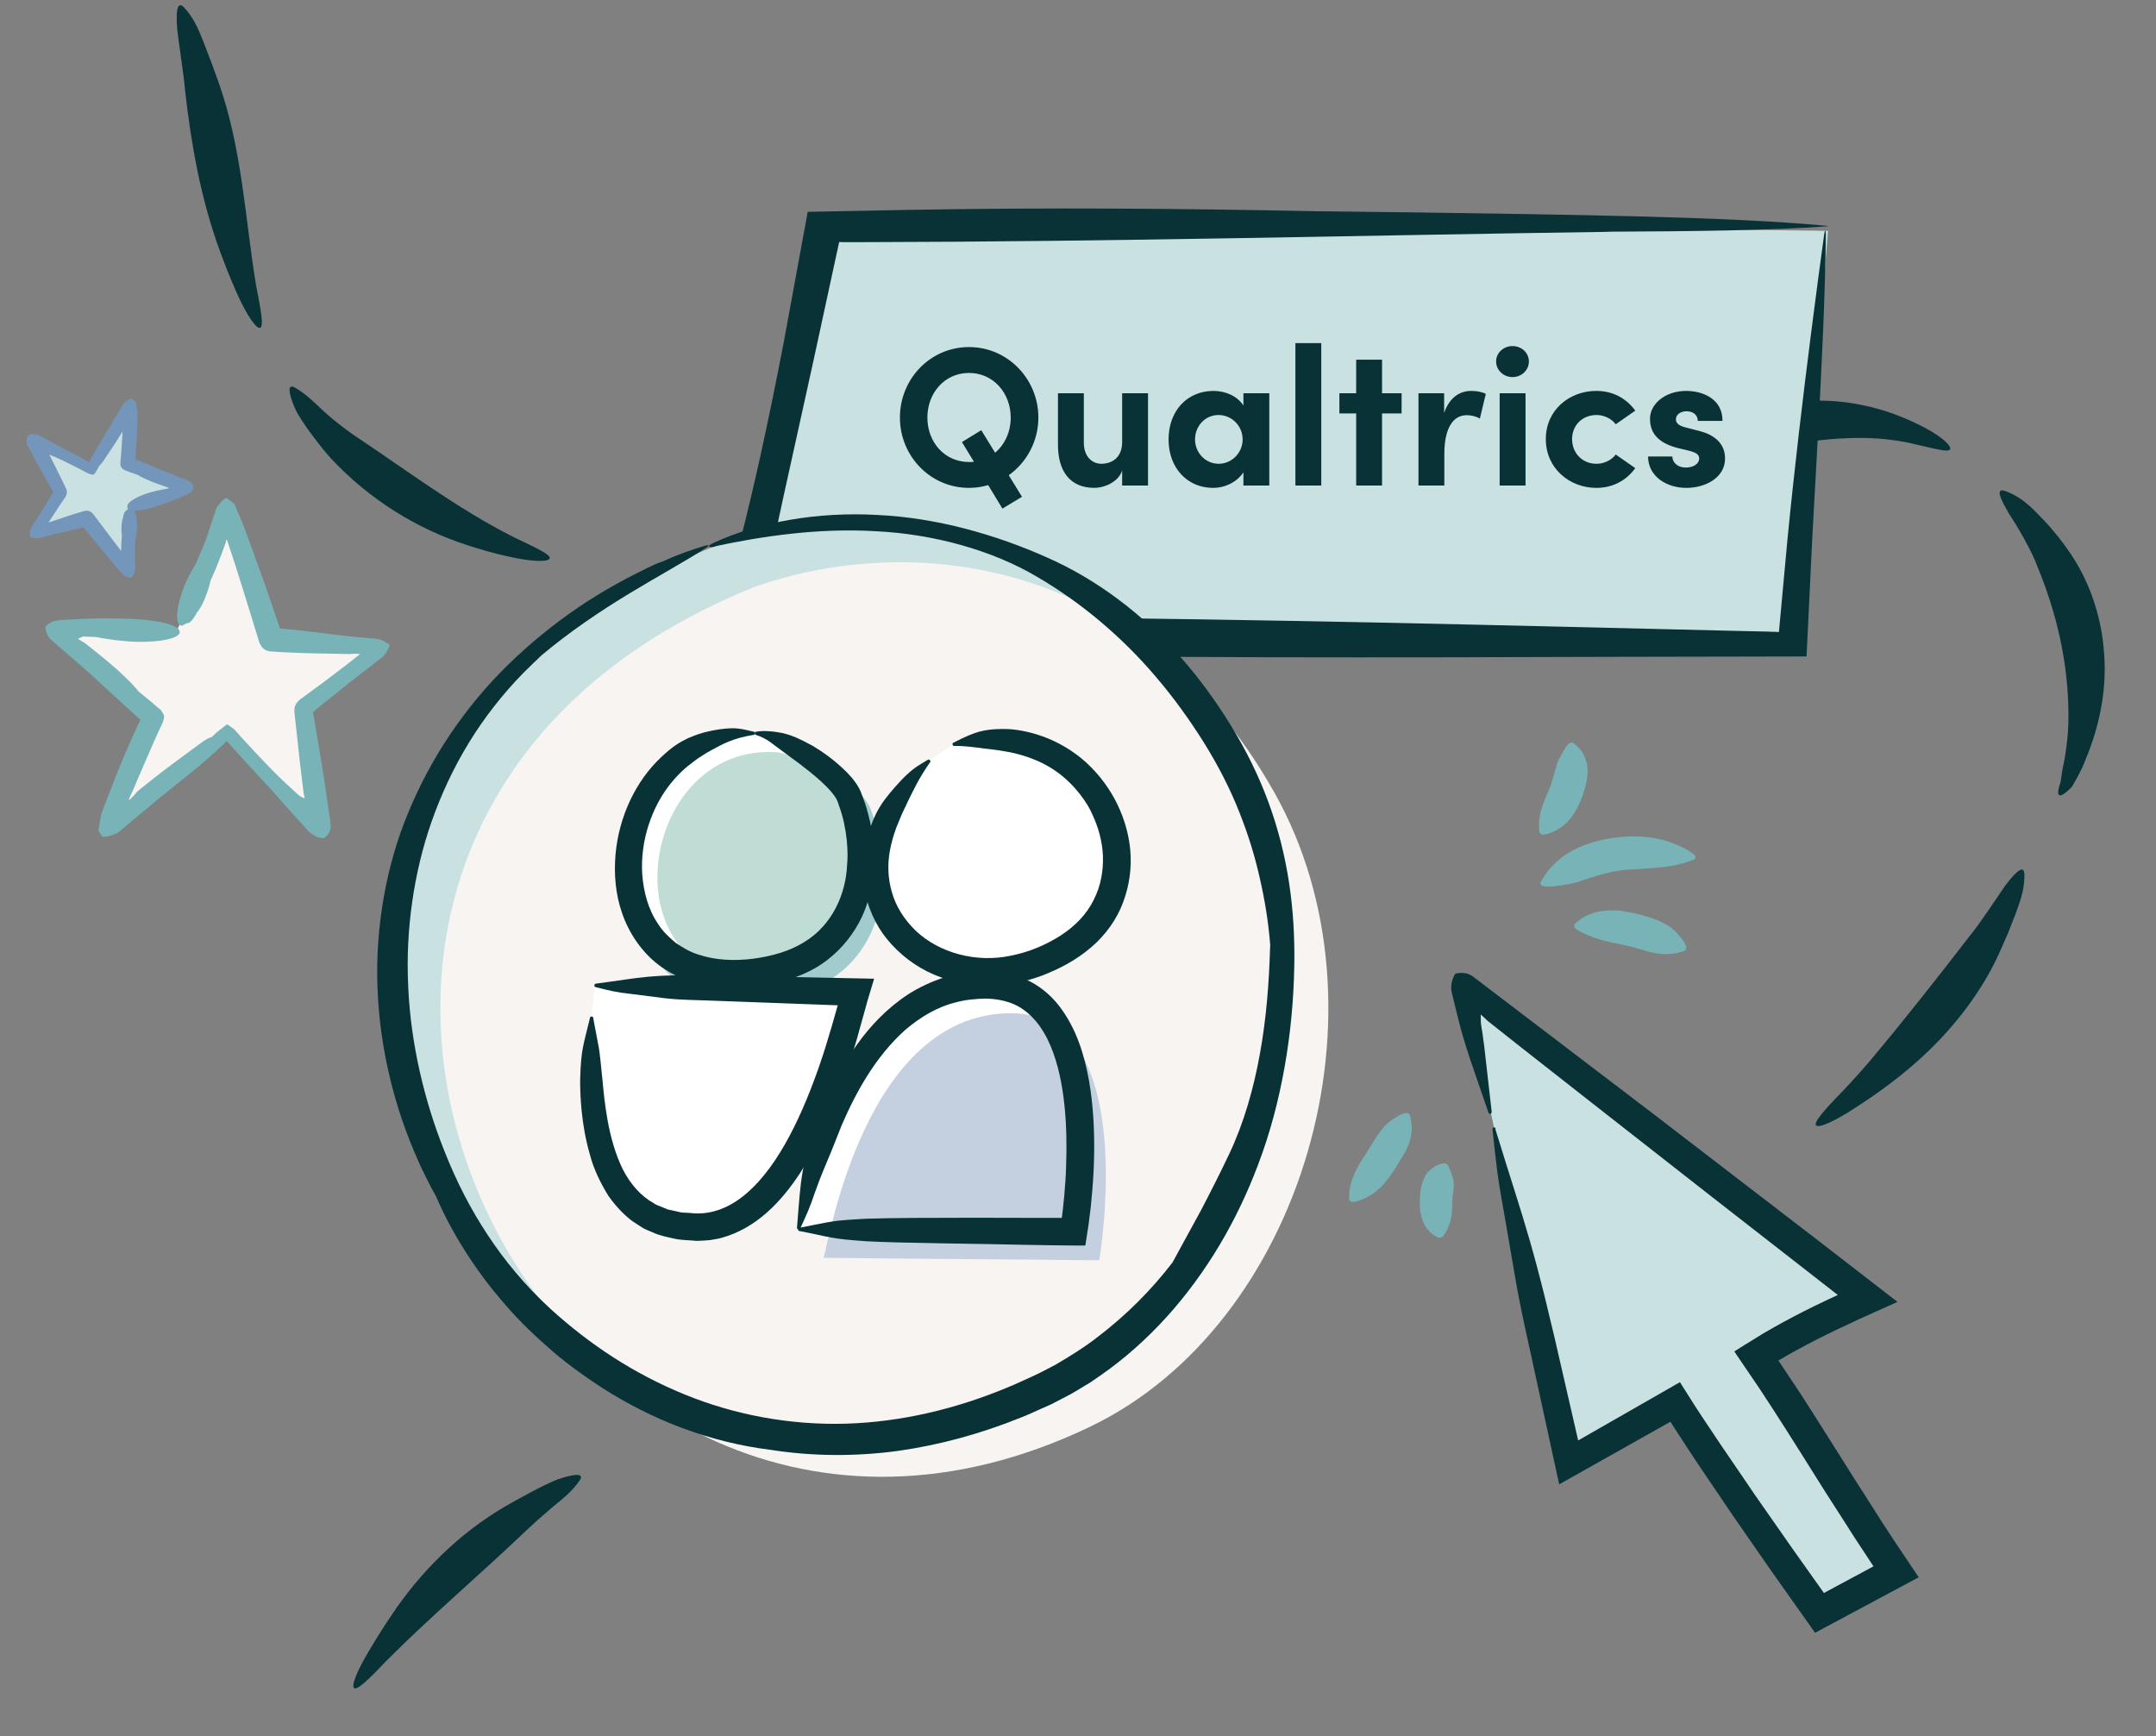
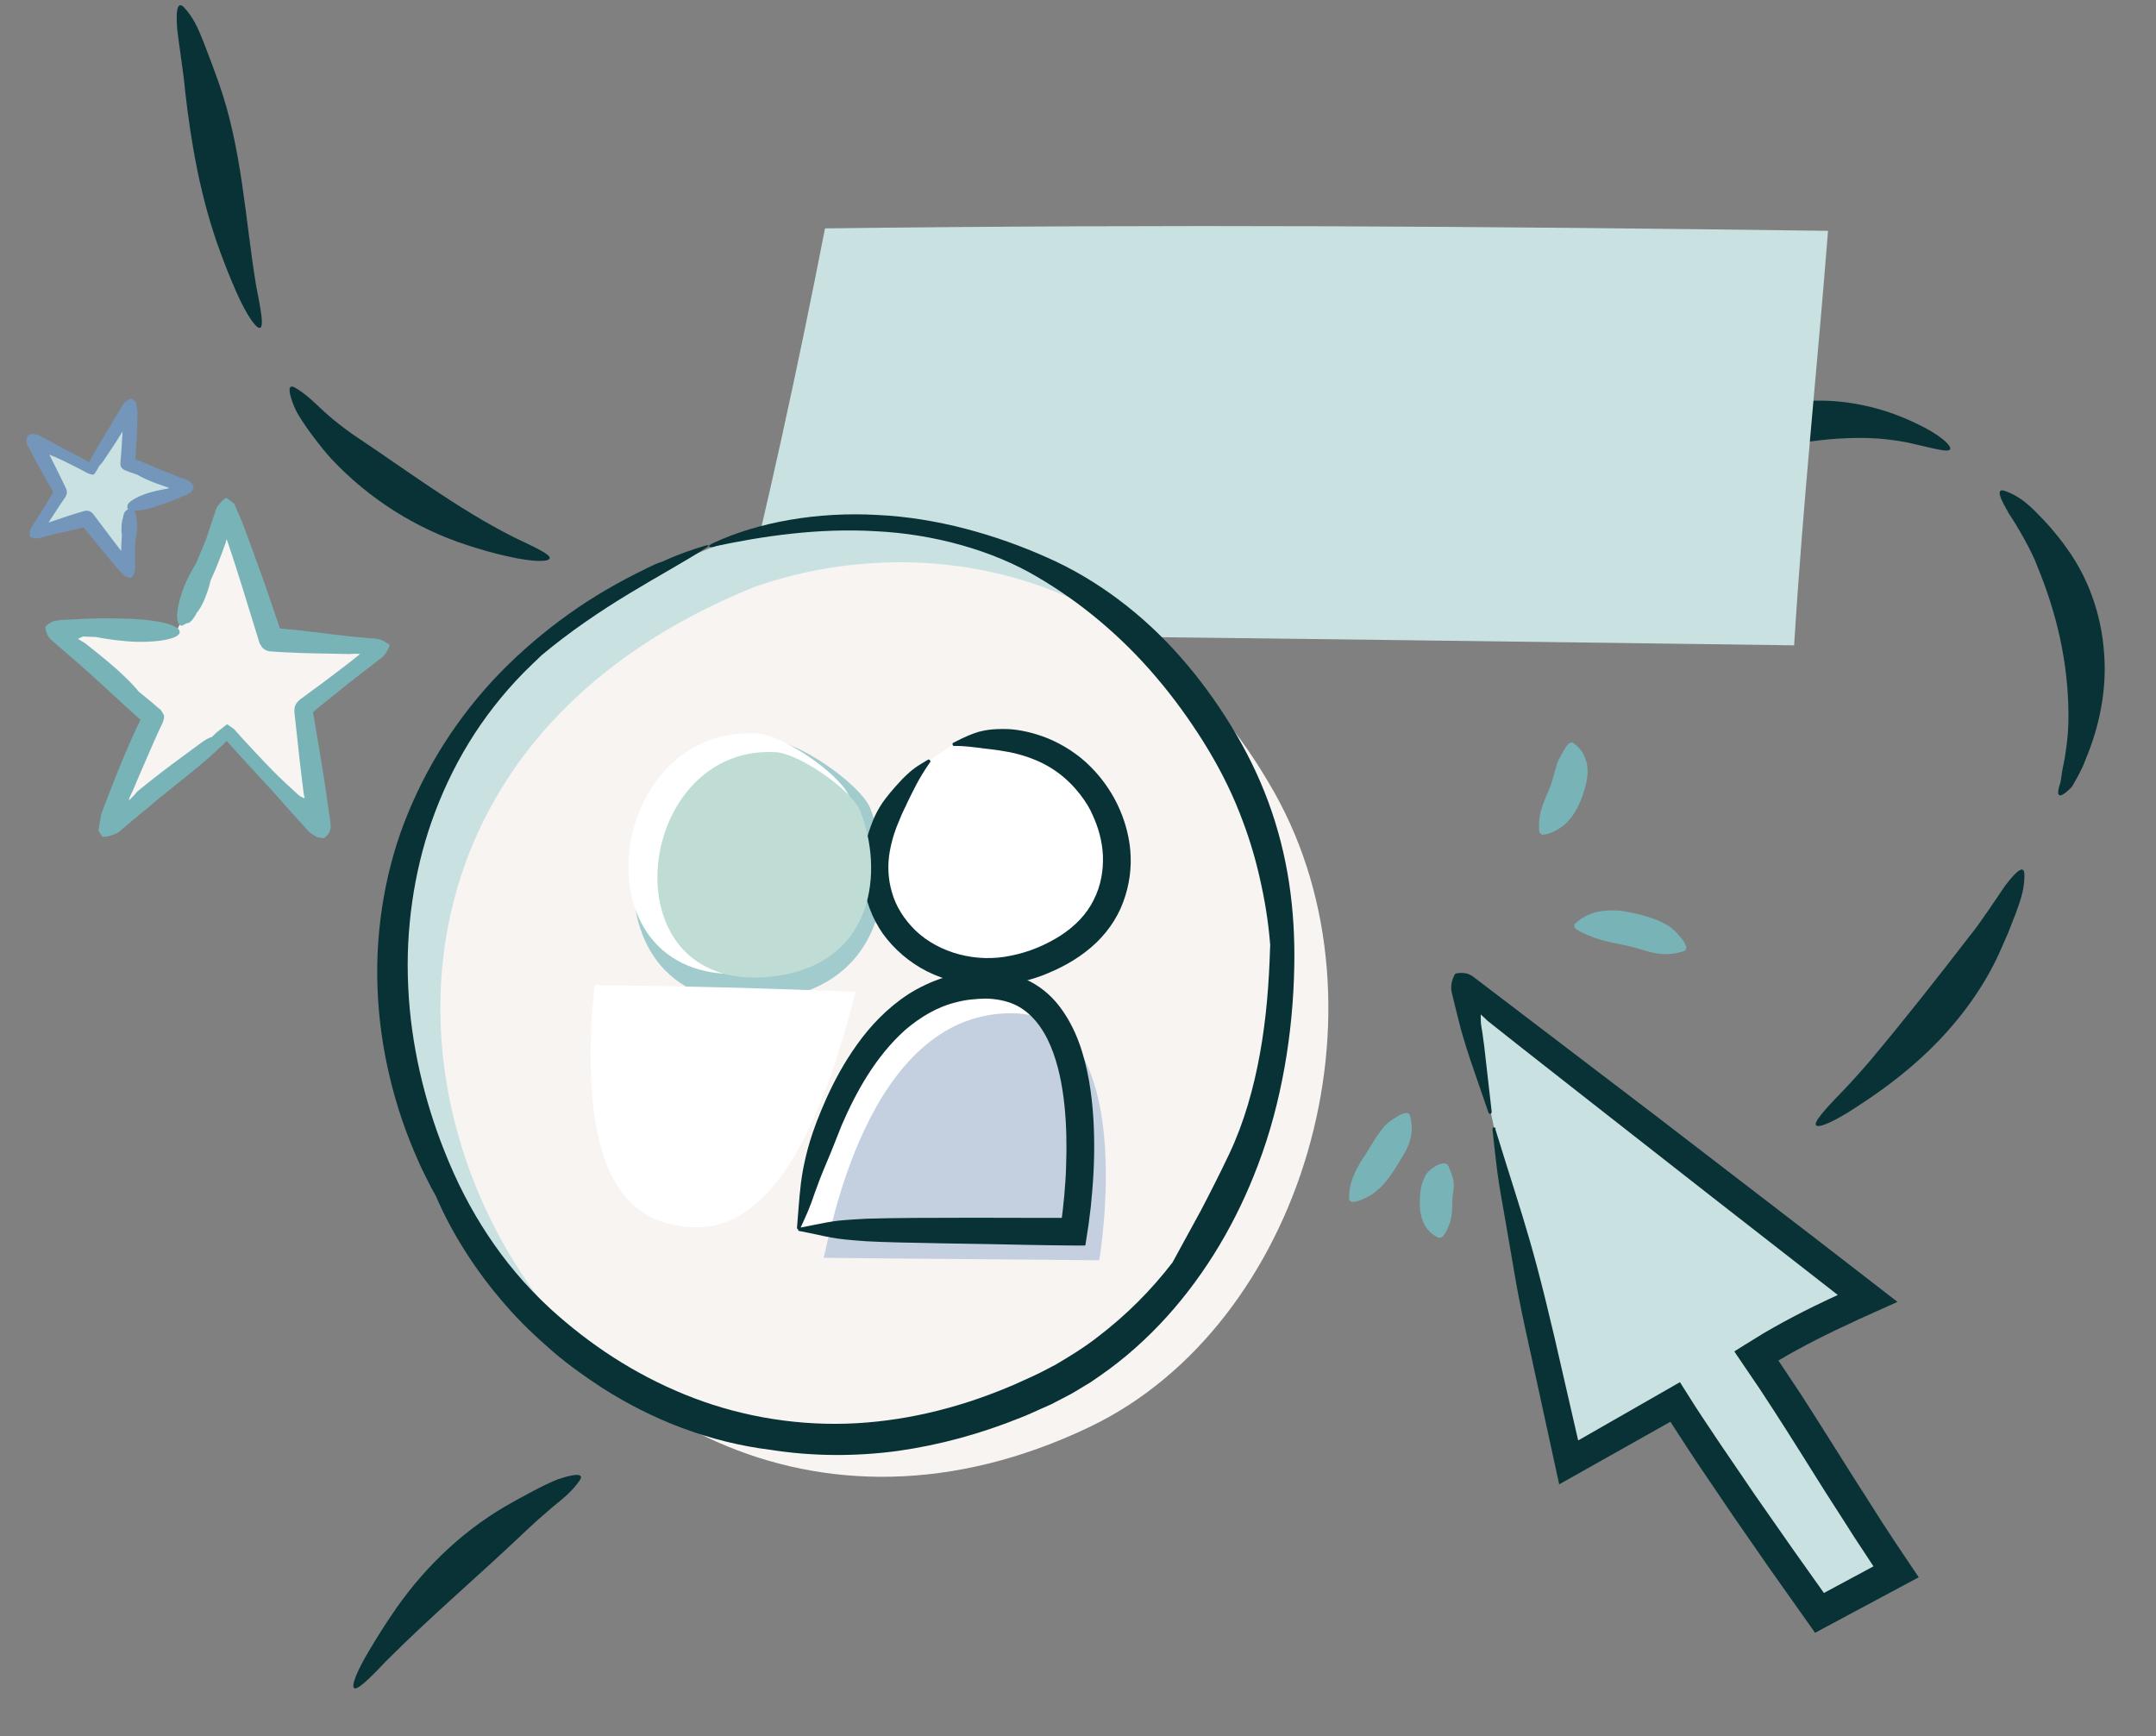
<svg xmlns="http://www.w3.org/2000/svg" width="524" height="422" viewBox="0 0 524 422" fill="none">
  <rect x="0" y="0" width="524" height="422" fill="#808080" stroke="none" />
  <path d="M44.408 1.481C46.955 3.981 48.244 7.113 49.575 10.486C49.575 10.486 50.483 12.856 51.399 15.265C52.274 17.682 53.142 20.058 53.142 20.058C58.825 36.099 59.576 53.079 62.185 69.073C63.504 75.721 64.118 79.26 63.235 79.662C62.473 80.043 60.159 77.213 57.27 70.589C55.9 67.471 54.637 64.251 53.462 61.058C48.746 48.205 46.45 34.974 44.974 21.931C44.71 18.497 43.442 10.473 43.071 7.141C42.996 5.994 42.453 -0.002 44.416 1.522L44.408 1.481Z" fill="#083236" />
  <path d="M71.366 94.017C74.297 95.631 76.379 97.825 78.781 100.042C78.781 100.042 80.475 101.595 82.302 103.008C84.091 104.427 85.983 105.749 85.983 105.749C98.677 114.159 111.077 123.603 124.866 130.566C130.686 133.329 133.783 134.757 133.589 135.695C133.453 136.505 129.975 136.754 123.213 135.176C120.005 134.475 116.842 133.57 113.696 132.543C101.083 128.482 89.702 121.259 80.633 111.63C78.255 109.095 73.246 102.574 71.859 99.592C71.321 98.546 69.119 93.15 71.373 94.056L71.366 94.017Z" fill="#083236" />
  <path d="M395.483 110.758C398.168 108.515 401.354 107.478 404.743 106.33L414.297 103.09C418.258 101.724 422.28 100.588 426.387 99.603C430.403 98.635 434.677 97.656 439.281 97.452C448.353 96.919 457.404 98.972 465.18 102.653C471.74 105.687 474.359 108.395 473.965 109.173C473.537 110.07 470.186 109.02 463.561 107.539C460.384 106.922 457.216 106.563 454.06 106.461C447.775 106.31 441.663 106.887 435.599 108.03C429.3 109.403 422.632 110.585 416.031 111.234C412.594 111.519 404.378 112.468 400.997 112.557C399.82 112.516 393.748 112.51 395.444 110.747L395.483 110.758Z" fill="#083236" />
  <path d="M486.91 119.21C490.352 120.239 492.993 122.519 495.557 125.203C495.557 125.203 496.011 125.679 496.692 126.394C497.373 127.109 498.281 128.062 499.114 129.12C499.96 130.14 500.806 131.16 501.412 131.98C501.98 132.789 502.372 133.332 502.372 133.332C507.595 140.516 510.689 149.407 511.359 158.426C512.146 167.48 510.259 176.502 506.956 184.418C506.363 186.116 505.606 187.508 504.998 188.69C504.693 189.28 504.373 189.781 504.092 190.294C503.862 190.779 503.456 191.424 503.066 191.733C501.749 193.002 500.886 193.468 500.479 193.261C500.084 193.015 500.157 192.057 500.699 190.387C500.827 189.957 500.886 189.761 500.932 189.179C501.018 188.608 501.103 188.037 501.2 187.427C501.406 186.168 501.799 184.709 502.005 183.024C502.525 179.856 502.761 176.646 502.726 173.484C502.627 160.844 499.866 148.985 495.061 137.409C494.022 134.329 490.101 127.492 488.222 124.8C487.763 123.768 484.47 118.822 486.871 119.199L486.91 119.21Z" fill="#083236" />
  <path d="M491.971 211.963C492.257 215.514 491.114 218.738 489.849 222.167L487.971 226.943L485.889 231.678C482.338 239.474 477.195 246.658 471.195 252.944C465.195 259.189 458.296 264.495 451.235 269.026C445.398 272.904 441.928 274.169 441.398 273.516C440.786 272.781 443.071 270.088 447.97 265.067C450.255 262.659 452.46 260.21 454.582 257.72C462.991 247.678 470.868 237.678 478.787 227.392C480.95 224.82 485.4 218.085 487.277 215.351C487.971 214.453 491.522 209.595 491.971 212.003V211.963Z" fill="#083236" />
  <path d="M141.093 359.477C139.307 362.312 136.886 364.159 134.342 366.248C134.342 366.248 132.605 367.761 130.818 369.298C129.068 370.848 127.427 372.435 127.427 372.435C116.394 382.93 104.662 392.859 93.758 403.804C89.358 408.461 86.86 410.768 86.088 410.3C85.388 409.857 86.413 406.637 89.901 400.856C91.529 398.127 93.241 395.388 95.05 392.722C102.128 382.045 111.597 372.677 122.727 366.153C125.619 364.468 132.573 360.648 135.594 359.535C136.653 359.168 142.108 357.35 141.08 359.513L141.093 359.477Z" fill="#083236" />
  <path d="M444.288 56.091C441.722 89.042 438.227 121.486 436.052 156.847C436.052 156.847 265.077 154.468 178.836 153.807C186.198 124.68 194.099 88.566 200.512 55.508C284.615 54.479 359.181 54.97 444.306 56.106L444.288 56.091Z" fill="#CAE1E2" />
-   <path d="M444.047 54.894C419.731 52.545 376.62 52.131 345.054 51.639C336.558 51.532 328.044 51.44 319.529 51.332C286.959 50.672 254.258 50.395 220.034 51.025C212.077 51.179 204.176 51.332 196.312 51.486C194.398 61.896 192.501 72.245 190.586 82.64C188.82 91.899 186.924 101.204 184.842 110.662C183.225 118.002 181.514 125.157 179.73 132.174C178.819 135.69 177.908 139.16 176.997 142.646C175.658 147.666 174.339 152.657 173 157.662C178.763 157.8 184.526 157.923 190.308 158.061C194.156 158.169 198.023 158.276 201.889 158.384C209.642 158.568 217.468 158.752 225.425 158.937C278.965 159.95 338.157 159.827 390.86 159.643C406.532 159.612 422.724 159.582 439.065 159.551C439.53 150.108 439.995 140.603 440.441 131.13C440.906 122.516 441.389 113.933 441.854 105.488C442.783 88.582 443.564 72.199 443.769 57.044C443.769 55.8 443.527 55.708 443.341 57.029C441.24 72.383 439.121 88.766 437.169 105.564C436.202 113.963 435.273 122.485 434.436 131.022C433.748 138.546 433.042 146.1 432.354 153.609L430.978 153.547H430.644L429.547 153.501L427.372 153.455C424.472 153.394 421.572 153.317 418.69 153.256C412.927 153.117 407.201 152.979 401.513 152.841C344.831 151.459 282.813 150.031 225.536 149.908C217.487 149.893 209.66 149.924 201.927 149.985C198.06 150.016 194.212 150.046 190.363 150.092L187.482 150.123H186.05L185.697 150.139H185.623L185.493 150.154L184.173 150.261C183.838 150.937 185.604 143.106 186.683 137.947C187.891 132.343 189.136 126.646 190.401 120.781C192.855 109.679 195.215 98.947 197.576 88.26C199.696 78.494 201.796 68.775 203.953 58.825C204.343 58.825 204.752 58.84 205.143 58.856C206.463 58.856 207.783 58.856 209.102 58.856C272.607 58.733 329.865 57.213 390.228 56.353C390.693 56.353 391.028 56.322 391.474 56.307C411.366 56.23 430.625 55.985 443.992 55.017C444.345 54.986 444.363 54.941 443.992 54.894H444.047Z" fill="#083236" />
-   <path d="M252.367 101.488C252.367 107.248 249.535 112.384 245.167 115.504L248.383 120.736L243.631 123.616L240.175 117.904C238.687 118.336 237.151 118.576 235.519 118.576C226.111 118.576 218.719 110.848 218.719 101.488C218.719 92.08 226.111 84.352 235.519 84.352C244.879 84.352 252.367 92.08 252.367 101.488ZM235.519 112.288C235.903 112.288 236.335 112.288 236.719 112.24L233.791 107.44L238.495 104.56L241.855 110.032C244.207 108.064 245.647 104.944 245.647 101.488C245.647 95.536 241.423 90.64 235.519 90.64C229.567 90.64 225.391 95.536 225.391 101.488C225.391 107.44 229.567 112.288 235.519 112.288ZM272.73 95.584H279.018V118H272.73V114.352C271.77 117.28 268.218 118.576 266.01 118.576C260.154 118.576 257.082 114.64 257.13 107.92V95.584H263.418V107.584C263.418 111.088 265.53 112.72 267.69 112.72C269.946 112.72 272.73 111.472 272.73 107.44V95.584ZM302.204 95.584H308.492V118H302.204V114.784C300.716 117.088 297.836 118.576 294.812 118.576C288.62 118.576 284.012 113.776 284.012 106.816C284.012 99.856 288.523 95.008 294.956 95.008C297.836 95.008 300.716 96.256 302.204 98.56V95.584ZM296.204 112.72C299.372 112.72 302.012 110.032 302.012 106.816C302.012 103.408 299.276 100.864 296.156 100.864C292.892 100.864 290.444 103.552 290.444 106.816C290.444 109.936 292.892 112.72 296.204 112.72ZM314.84 118V83.392H321.128V118H314.84ZM340.649 95.584V100.48H335.897V118H329.609V100.48H325.529V95.584H329.609V87.424H335.897V95.584H340.649ZM357.562 95.008C358.762 95.008 360.106 95.2 361.114 95.728L359.674 101.728C358.33 101.008 357.226 100.912 356.458 100.912C353.242 100.912 351.034 103.936 351.034 110.32V118H344.746V95.584H350.986V100.384C352.234 96.64 354.778 95.008 357.562 95.008ZM367.601 91.648C365.441 91.648 363.617 89.968 363.617 87.856C363.617 85.744 365.441 84.112 367.601 84.112C369.809 84.112 371.585 85.744 371.585 87.856C371.585 89.968 369.809 91.648 367.601 91.648ZM364.48 118V95.584H370.769V118H364.48ZM387.986 118.576C381.458 118.576 375.698 113.824 375.698 106.72C375.698 99.616 381.458 95.008 387.986 95.008C392.066 95.008 395.33 96.88 397.442 99.808L392.69 103.12C391.682 101.728 389.81 100.864 388.034 100.864C384.482 100.864 382.082 103.456 382.082 106.72C382.082 110.032 384.482 112.72 388.034 112.72C389.81 112.72 391.682 111.856 392.69 110.464L397.442 113.776C395.33 116.704 392.066 118.576 387.986 118.576ZM409.854 118.576C405.15 118.576 400.59 115.888 400.542 110.944H406.446C406.446 112.24 407.55 113.632 409.758 113.632C411.582 113.632 412.974 112.72 412.974 111.424C412.974 110.464 412.206 109.984 410.526 109.552L407.55 108.832C401.79 107.296 401.022 104.08 401.022 101.728C401.022 98.272 404.622 95.008 409.806 95.008C413.886 95.008 418.686 96.976 418.638 102.304H412.638C412.638 100.768 411.39 99.952 409.902 99.952C408.462 99.952 407.31 100.768 407.31 101.92C407.31 102.976 408.27 103.504 409.518 103.84L413.214 104.8C418.59 106.24 419.262 109.6 419.262 111.424C419.262 116.128 414.462 118.576 409.854 118.576Z" fill="#083236" />
  <path d="M172.504 133.234C20.217 194.283 119.822 401.585 253.683 337.495C305.336 312.743 328.106 235.833 298.472 183.274C265.69 125.142 209.278 120.397 172.519 133.249L172.504 133.234Z" fill="#CAE1E2" />
  <path d="M183.722 142.514C31.436 203.564 131.041 410.865 264.902 346.775C316.554 322.024 339.325 245.113 309.691 192.554C276.909 134.422 220.496 129.678 183.738 142.529L183.722 142.514Z" fill="#F8F4F2" />
  <path d="M173.702 132.788C185.095 130.346 198.868 128.258 212.979 129.118C227.044 129.809 241.247 133.786 252.026 140.173C262.82 146.469 272.693 154.791 281.03 164.618C285.207 169.516 289.015 174.782 292.469 180.279C295.94 185.822 298.872 191.473 301.222 197.43C303.294 202.635 304.953 207.917 306.15 213.292C307.394 218.65 308.285 224.101 308.715 229.69C308.715 230.028 308.684 230.366 308.668 230.719C308.423 238.903 307.778 247.455 306.242 255.962C304.722 264.453 302.342 272.882 298.765 280.437C296.707 284.782 294.281 289.604 291.855 294.225C289.368 298.786 286.973 303.177 284.961 306.847C279.787 313.572 273.783 319.576 267.104 324.689C263.803 327.299 260.21 329.525 256.586 331.66C254.697 332.612 252.885 333.656 250.905 334.531C248.924 335.391 246.974 336.373 244.963 337.172C232.464 342.392 219.121 345.602 205.64 346.016C192.174 346.4 178.662 343.959 166.178 338.83C154.171 333.901 143.408 326.869 133.796 318.117C127.5 312.313 122.694 306.432 118.549 300.183C114.418 293.934 110.964 287.285 107.908 279.5C103.21 267.662 99.832 253.858 99.217 239.855C98.511 225.867 100.661 211.818 104.837 199.856C109.582 186.314 116.829 174.137 127.27 163.481C128.698 162.038 130.187 160.656 131.646 159.244C138.325 153.639 145.849 148.541 152.989 144.227C160.144 139.882 166.885 136.258 171.875 132.972C172.489 132.557 172.213 132.373 171.399 132.619C168.221 133.571 164.628 134.799 161.035 136.473C160.497 136.642 159.898 136.857 159.177 137.164C152.713 140.204 146.356 143.659 140.368 147.743C134.379 151.843 128.713 156.449 123.493 161.562C113.036 171.773 104.668 184.195 99.141 197.691C93.981 210.113 91.156 225.161 91.755 240.131C92.277 255.117 96.085 269.842 101.643 282.126C102.288 283.677 103.041 285.12 103.747 286.548C104.1 287.254 104.453 287.961 104.806 288.652C105.19 289.327 105.559 290.003 105.927 290.663C109.735 299.599 115.677 309.012 122.894 317.211C126.456 321.357 130.448 325.088 134.425 328.527C138.417 331.951 142.579 334.853 146.525 337.433C152.359 341.133 158.854 344.481 165.779 347.06C172.689 349.655 180.013 351.482 187.291 352.373C197.532 353.985 208.004 354.016 218.246 352.634C228.487 351.191 238.483 348.411 248.003 344.573C249.722 343.928 251.35 343.129 253.008 342.408L255.496 341.302L257.952 340.028L260.394 338.753L262.758 337.341L265.108 335.913C265.875 335.406 266.612 334.869 267.365 334.362C273.368 330.201 278.773 325.349 283.61 320.006C293.253 309.303 300.607 296.759 305.736 283.155C308.715 275.339 310.772 267.416 312.2 259.401C313.628 251.386 314.411 243.248 314.565 234.849C314.826 221.214 313.075 207.902 308.208 194.759C305.828 188.325 302.68 182.014 299.087 176.21C295.479 170.36 291.41 164.771 286.85 159.612C277.76 149.279 266.566 140.803 254.436 135.475C242.337 130.07 227.858 125.832 213.255 125.157C198.699 124.327 184.266 126.892 173.395 131.959C171.798 132.68 172.059 133.172 173.687 132.849L173.702 132.788Z" fill="#083236" />
  <path d="M187.017 179.915C146.447 178.225 139.205 250.28 188.378 242.83C215.394 238.73 218.334 213.438 211.433 196.254C208.679 190.244 193.577 179.852 187.017 179.915Z" fill="#A2CBCD" />
  <path d="M225.951 184.805C192.939 216.548 228.202 250.31 259.713 230.168C284.905 214.066 266.524 171.964 231.492 181.025" fill="white" />
  <path d="M226.094 185.187C223.179 189.371 222.112 191.881 220.698 194.68C220.063 196.123 219.255 197.566 218.505 199.528C217.668 201.433 216.831 203.799 216.254 206.916C215.705 210.003 215.763 213.466 216.773 216.842C217.697 220.247 219.774 223.508 222.573 226.221C228.258 231.617 237.319 234.099 245.774 232.252C250.016 231.415 254.114 229.712 257.778 227.375C261.27 225.124 264.156 222.152 265.829 218.689C267.59 215.255 268.196 211.446 268.051 207.868C267.878 204.261 266.868 200.913 265.541 198.057C264.473 195.46 261.386 190.814 256.913 187.639C252.498 184.407 247.101 183.051 244.274 182.618C241.042 182.041 239.512 182.012 238.012 181.753C236.511 181.637 235.068 181.291 231.779 181.291C231.663 181.291 231.548 181.147 231.519 180.945C231.49 180.771 231.519 180.627 231.605 180.569C234.809 178.896 236.338 178.348 237.867 177.857C239.426 177.482 241.013 177.107 244.88 177.193C247.592 177.309 251.084 178.001 254.72 179.473C258.327 180.973 262.078 183.311 265.108 186.399C268.167 189.457 270.591 193.122 272.149 196.758C273.736 200.394 274.486 203.943 274.717 206.771C275.064 210.754 274.544 215.082 272.986 219.237C271.457 223.422 268.657 227.317 265.108 230.318C261.501 233.377 257.519 235.484 253.133 237.157C248.746 238.773 243.985 239.668 239.195 239.553C234.405 239.408 229.614 238.225 225.315 236.09C221.044 233.925 217.321 230.722 214.58 226.942C211.896 223.104 210.28 218.631 209.819 214.274C209.328 209.888 209.992 205.675 211.233 201.981C212.473 198.23 213.483 196.643 214.465 195.113C215.532 193.642 216.658 192.17 219.255 189.4C221.91 186.716 222.833 186.283 225.603 184.609C225.69 184.552 225.863 184.609 226.007 184.783C226.123 184.927 226.18 185.071 226.123 185.158L226.094 185.187Z" fill="#083236" />
  <path d="M183.503 178.233C145.672 176.675 138.919 243.103 184.773 236.235C209.965 232.455 212.706 209.139 206.271 193.296C203.703 187.756 189.621 178.175 183.503 178.233Z" fill="white" />
  <path d="M188.075 182.797C153.3 181.337 147.093 243.566 189.242 237.132C212.398 233.591 214.918 211.749 209.003 196.908C206.642 191.718 193.698 182.743 188.075 182.797Z" fill="#BFDDD5" />
-   <path d="M183.336 178.581C178.113 179.389 175.66 180.832 172.89 182.332C172.197 182.679 171.505 183.112 170.755 183.602C170.004 184.035 169.225 184.583 168.388 185.247C166.686 186.488 164.752 188.19 162.675 190.845C158.606 196.068 155.547 204.062 156.095 212.517C156.413 216.701 157.509 221 159.904 224.492C161.001 226.31 162.559 227.753 164.175 229.109C165.907 230.292 167.725 231.418 169.831 232.024C173.929 233.409 178.575 233.582 183.105 233.005C187.607 232.399 191.878 231.187 195.369 229.023C202.468 224.781 205.585 216.989 205.873 210.295C206.191 207.351 205.96 201.349 203.94 195.895C203.478 194.308 203.132 193.817 202.237 192.692C201.429 191.682 200.448 190.73 199.496 189.864C197.591 188.133 195.744 186.748 194.532 185.795C191.704 183.66 190.348 182.736 189.107 181.784C187.809 180.918 186.77 179.649 183.653 178.581C183.567 178.552 183.48 178.379 183.48 178.177C183.48 178.004 183.567 177.86 183.653 177.86C185.616 177.513 187.03 177.744 188.155 177.831C189.252 178.004 190.117 178.119 190.896 178.35C192.512 178.783 194.071 179.389 197.505 181.265C199.871 182.679 202.757 184.67 205.671 187.556C206.393 188.306 207.143 189.085 207.835 190.066C208.182 190.499 208.557 191.134 208.874 191.74C209.22 192.375 209.307 192.779 209.538 193.327C210.375 195.405 210.952 197.482 211.442 199.646C212.395 203.946 212.683 208.419 212.222 212.488C211.76 216.556 210.75 220.221 209.451 222.905C207.662 226.685 204.863 230.379 201.198 233.207C197.562 236.121 193.032 237.853 188.473 238.949C183.884 240.075 179.152 240.392 174.188 239.873C169.283 239.353 164.204 237.651 160.02 234.476C155.864 231.273 152.863 226.743 151.219 222.01C149.545 217.249 149.199 212.286 149.603 207.611C150.468 198.204 154.652 189.72 160.626 184.093C163.656 181.207 165.445 180.284 167.205 179.418C169.023 178.668 170.87 177.86 174.91 177.254C178.921 176.705 180.018 177.109 183.307 177.86C183.423 177.86 183.48 178.062 183.48 178.264C183.48 178.437 183.394 178.581 183.278 178.61L183.336 178.581Z" fill="#083236" />
  <path d="M144.519 239.437C165.7 239.639 186.852 240.187 208.004 241.081C205.695 248.151 195.278 298.275 169.567 298.275C145.125 298.275 142.614 272.218 143.797 247.055" fill="white" />
-   <path d="M144.724 239.083C156.411 237.554 157.508 236.746 174.129 237.092C184.489 237.294 196.868 237.554 212.451 237.871C211.932 239.574 211.412 241.305 210.893 243.037C210.518 244.422 210.142 245.807 209.738 247.192C209.248 248.981 208.728 250.77 208.238 252.588C207.17 256.224 206.016 259.947 204.689 263.64C202.005 271.028 198.773 278.501 194.3 285.341C192.049 288.717 189.481 291.978 186.365 294.719C183.277 297.46 179.554 299.682 175.514 300.808C174.504 301.125 173.466 301.212 172.456 301.414C171.446 301.5 170.407 301.558 169.426 301.587C167.521 301.414 165.645 301.443 163.827 301.039C161.981 300.606 160.192 300.288 158.547 299.48C157.71 299.105 156.844 298.845 156.094 298.355C155.344 297.864 154.622 297.403 153.872 296.912C152.141 295.7 149.89 293.507 147.87 290.65C146.052 287.707 144.292 284.215 143.368 280.608C141.262 273.365 140.973 266.122 141.002 262.428C141.117 258.215 141.348 256.282 141.694 254.493C142.041 252.675 142.531 250.972 143.426 247.25C143.426 247.134 143.628 247.048 143.83 247.077C144.003 247.077 144.147 247.192 144.147 247.279C144.897 251.29 145.273 253.165 145.561 254.752C145.821 256.455 145.994 258.186 146.398 262.197C146.917 267.767 147.725 276.77 151.361 284.186C153.208 287.822 155.834 290.766 158.864 292.41C159.557 292.959 160.422 293.132 161.144 293.478C161.519 293.622 161.894 293.796 162.269 293.94C162.673 294.026 163.048 294.113 163.452 294.2C164.203 294.373 164.953 294.517 165.645 294.69C166.367 294.719 167.059 294.777 167.723 294.806C172.513 295.411 177.188 293.68 181.372 290.102C185.528 286.552 189.019 281.503 191.905 276.049C194.82 270.566 197.215 264.593 199.292 258.562C200.331 255.532 201.255 252.502 202.149 249.443C202.582 247.913 203.015 246.384 203.448 244.883C203.65 244.191 203.563 244.451 203.621 244.335C190.924 243.873 179.67 243.441 169.83 243.094C161.432 242.863 161.923 242.575 153.555 241.594C149.37 241.132 148.303 240.786 144.667 239.891C144.551 239.862 144.465 239.689 144.465 239.487C144.465 239.314 144.551 239.17 144.667 239.141L144.724 239.083Z" fill="#083236" />
  <path d="M193.977 298.881C195.391 294.178 204.278 239.437 239.57 239.437C271.284 239.437 260.953 299.487 260.953 299.487C243.985 299.285 210.944 299.083 193.977 298.881Z" fill="white" />
  <path d="M200.18 305.701C201.594 300.997 210.482 246.256 245.773 246.256C277.487 246.256 267.156 306.307 267.156 306.307C250.188 306.105 217.147 305.903 200.18 305.701Z" fill="#C4D0DF" />
  <path d="M193.691 298.564C194.211 292.215 194.384 288.608 195.134 284.453C195.942 280.298 197.039 275.479 200.848 266.966C202.752 262.753 205.148 258.251 208.322 253.836C211.467 249.421 215.536 245.064 220.73 241.658C223.356 239.985 226.242 238.629 229.301 237.619C232.417 236.724 235.649 236.147 238.939 236.089C242.257 236.06 245.835 236.522 249.125 237.965C252.444 239.379 255.329 241.774 257.436 244.515C261.707 250.085 263.553 256.52 264.679 262.637C265.747 268.813 266.006 274.873 265.92 280.673C265.862 283.587 265.718 286.415 265.487 289.185C265.371 290.571 265.227 291.927 265.112 293.283C264.939 294.755 264.737 296.226 264.563 297.669C264.361 298.91 264.159 300.151 263.986 301.392L263.842 302.315C263.842 302.315 263.842 302.69 263.698 302.719H263.236H261.389C259.571 302.719 257.753 302.69 255.993 302.662C253.569 302.633 251.232 302.604 248.981 302.546C240.988 302.315 218.422 302.142 210.544 301.68C201.569 301.046 202.32 300.757 194.182 299.17C194.067 299.17 193.951 298.968 193.98 298.766C193.98 298.593 194.095 298.448 194.211 298.42C203.012 296.746 201.656 296.688 210.63 296.198C216.95 295.996 226.819 295.967 236.688 295.967C241.622 295.967 246.557 295.967 251.058 295.996C253.309 295.996 255.445 295.996 257.436 295.996H258.071C258.157 295.245 258.244 294.553 258.33 293.831C258.446 292.706 258.561 291.581 258.677 290.426C258.879 288.118 259.052 285.78 259.11 283.385C259.283 278.595 259.225 273.632 258.706 268.639C258.186 263.676 257.205 258.626 255.3 254.125C253.396 249.623 250.424 245.814 246.384 244.054C244.364 243.188 242.113 242.784 239.747 242.697C237.323 242.755 234.87 242.928 232.532 243.563C227.829 244.66 223.616 247.228 219.98 250.344C212.766 256.808 208.033 265.465 204.599 273.401C202.926 277.527 202.204 279.518 201.367 281.452C200.559 283.414 199.665 285.348 198.135 289.618C196.664 293.918 196.144 294.957 194.442 298.679C194.384 298.795 194.211 298.852 194.009 298.795C193.836 298.737 193.72 298.593 193.72 298.506L193.691 298.564Z" fill="#083236" />
  <path d="M358.34 251.777L380.32 354.347L406.695 339.694L441.862 390.979L460.91 382.187L425.743 330.902L453.584 314.784L356.875 241.52L358.34 251.777Z" fill="#CAE1E2" />
  <path d="M363.409 274.345C371.003 299.049 372.477 301.196 380.551 336.987C381.352 340.511 382.218 344.228 383.563 350.092C390.548 346.086 398.046 341.793 408.299 335.929C409.517 337.852 410.767 339.806 411.984 341.761C412.657 342.786 413.33 343.812 414.003 344.837C415.348 346.855 416.694 348.874 418.072 350.925C420.86 355.026 423.711 359.191 426.627 363.485C429.607 367.747 432.619 372.072 435.695 376.462C438.194 379.954 440.725 383.543 443.289 387.164C447.486 384.921 451.716 382.646 455.336 380.691L450.658 373.578C448.383 370.022 446.14 366.465 443.865 362.972C439.412 355.923 435.118 348.97 430.825 342.37C429.735 340.736 428.678 339.101 427.62 337.467C426.018 335.128 424.448 332.789 422.878 330.482L422.077 329.297L421.693 328.72C421.693 328.72 421.5 328.496 421.565 328.432L421.853 328.239L424.256 326.733C425.73 325.836 427.204 324.907 428.678 324.01C430.312 323.049 431.978 322.119 433.612 321.222C436.88 319.46 440.085 317.826 443.225 316.352C443.994 315.967 444.795 315.615 445.564 315.262L446.621 314.75H446.685C433.548 304.496 424.224 297.255 415.925 290.783C409.837 286.009 398.463 277.101 386.992 268.129C381.256 263.644 375.489 259.094 370.33 255.056C367.767 253.038 365.364 251.115 363.153 249.385C362.608 248.936 362.095 248.52 361.583 248.135C361.294 247.879 361.358 247.943 361.262 247.847C361.102 247.687 360.942 247.527 360.814 247.398C360.461 247.078 360.333 246.95 360.205 246.854C360.109 246.758 359.949 246.565 359.885 246.565V246.79C359.885 246.95 359.885 247.11 359.885 247.27C359.885 247.687 359.885 248.071 359.917 248.392C359.852 248.456 360.141 250.122 360.301 251.115C360.461 252.173 360.589 253.198 360.718 254.191C361.166 258.068 361.615 262.009 362.544 270.212C362.544 270.468 362.416 270.693 362.192 270.725C361.999 270.725 361.807 270.597 361.743 270.372C358.859 261.881 357.546 258.325 356.392 254.64C356.104 253.711 355.815 252.781 355.527 251.788C355.367 251.275 355.239 250.763 355.078 250.218C354.854 249.353 354.63 248.424 354.373 247.463C354.085 246.373 353.797 245.22 353.508 243.97C353.348 243.329 353.188 242.688 353.028 241.983C352.835 241.278 352.675 240.574 352.707 240.029C352.707 238.907 352.996 238.202 353.22 237.562C353.348 237.273 353.476 236.985 353.604 236.761C353.893 236.504 354.117 236.6 354.47 236.504C354.726 236.472 355.046 236.44 355.527 236.472C356.04 236.568 356.648 236.44 357.994 237.337C369.113 245.796 385.71 258.453 402.243 271.045C417.463 282.74 432.619 294.403 442.488 301.965C447.935 306.163 453.542 310.52 461.168 316.416C458.092 317.794 454.984 319.204 451.844 320.613C449.985 321.479 448.095 322.376 446.172 323.273C443.032 324.779 439.892 326.381 436.72 328.111L434.349 329.425L432.234 330.674C433.997 333.334 435.759 335.993 437.585 338.717C441.879 345.349 446.14 352.206 450.498 359.095C452.709 362.524 454.92 366.016 457.131 369.509L460.527 374.7C462.45 377.583 464.404 380.467 466.327 383.351C458.861 387.356 449.985 392.098 441.142 396.84L430.12 381.268C427.108 376.942 424.128 372.617 421.148 368.323C418.232 363.998 415.316 359.704 412.433 355.443C411.023 353.296 409.613 351.181 408.235 349.034L406.185 345.862L405.992 345.542C395.771 351.277 387.184 356.115 378.949 360.761C376.194 348.137 374.143 338.621 372.156 329.553C368.119 311.417 368.664 312.379 365.428 294.083C363.762 284.951 363.633 282.548 362.736 274.506C362.736 274.249 362.832 274.025 363.057 273.993C363.249 273.993 363.473 274.121 363.537 274.345H363.409Z" fill="#083236" />
  <path d="M382.625 224.671C385.873 221.45 389.853 221.068 393.707 221.337C397.385 221.903 401.433 222.765 404.553 224.489C406.185 225.198 407.611 226.742 408.836 228.272C409.247 228.816 409.61 229.417 409.878 230.267C409.87 230.299 409.814 230.524 409.727 230.741C409.647 230.926 409.583 231.046 409.543 231.071C403.578 233.145 399.838 230.757 395.653 229.895C392.632 229.15 389.437 228.84 386.246 227.405C385.136 226.927 384.003 226.545 382.724 225.514C382.692 225.506 382.643 225.289 382.634 225.049C382.617 224.84 382.617 224.704 382.657 224.679L382.625 224.671Z" fill="#78B4B7" />
-   <path d="M411.898 208.812C406.687 211.004 401.983 210.867 397.482 211.291C393.051 211.289 388.929 212.522 384.767 213.916C382.763 214.717 380.076 215.111 377.548 215.408C376.673 215.499 375.782 215.518 374.746 215.297C374.682 215.281 374.553 215.113 374.472 214.888C374.375 214.728 374.343 214.584 374.351 214.552C376.21 211.158 378.602 208.783 381.663 207.015C384.691 205.24 388.356 204.2 391.967 203.659C397.238 202.879 402.834 203.271 407.416 205.287C409.023 205.956 410.591 206.649 412.032 207.993C412.064 208.001 412.073 208.242 412.017 208.467C411.97 208.66 411.93 208.82 411.93 208.82L411.898 208.812Z" fill="#78B4B7" />
  <path d="M374.132 202.295C373.693 198.131 374.962 195.751 375.877 193.283C377.05 191.016 377.571 188.486 378.278 186.172C378.499 184.999 379.37 183.68 380.168 182.241C380.423 181.758 380.759 181.228 381.383 180.632C381.391 180.599 381.607 180.551 381.856 180.51C382.033 180.485 382.209 180.46 382.233 180.5C384.695 182.13 385.706 184.527 385.834 186.91C385.962 189.294 385.215 191.632 384.475 193.802C383.322 196.96 381.373 200.161 378.368 201.704C377.343 202.269 376.357 202.81 374.84 202.879C374.808 202.871 374.631 202.759 374.462 202.615C374.325 202.479 374.212 202.383 374.188 202.343L374.132 202.295Z" fill="#78B4B7" />
  <path d="M327.908 291.625C327.782 287.371 329.348 284.799 330.852 282.13C332.546 279.722 333.988 276.792 335.909 274.421C336.741 273.169 338.315 272.123 339.855 271.206C340.38 270.89 341.001 270.608 341.847 270.459C341.88 270.46 342.073 270.528 342.298 270.661C342.459 270.761 342.588 270.828 342.587 270.861C344.313 276.568 341.466 280.06 339.199 283.821C337.467 286.52 335.343 289.472 332.203 290.98C331.123 291.514 330.108 292.049 328.549 292.154C328.516 292.154 328.356 292.021 328.163 291.888C328.003 291.756 327.907 291.657 327.908 291.625Z" fill="#78B4B7" />
  <path d="M349.789 300.895C346.471 299.349 345.602 296.868 345.157 294.232C345.003 291.698 344.988 288.614 346.228 286.167C346.67 284.909 348.05 283.86 349.392 283.167C349.882 282.948 350.404 282.762 351.184 282.742C351.216 282.742 351.409 282.843 351.602 282.943C351.763 283.043 351.892 283.11 351.891 283.142C352.99 285.497 353.357 286.899 353.336 288.164C353.316 289.43 352.973 290.56 352.985 291.826C352.859 293.642 353.119 295.658 352.075 297.978C351.738 298.784 351.465 299.591 350.572 300.616C350.572 300.616 350.344 300.709 350.115 300.771C349.92 300.832 349.79 300.83 349.757 300.83L349.789 300.895Z" fill="#78B4B7" />
  <path d="M37.552 174.615L13.844 154.099H42.567L55.789 126.287L66.275 154.099L91.807 158.658L74.026 172.336L77.674 202.427L55.789 178.719L26.154 200.603L37.552 174.615Z" fill="#F8F4F2" />
  <path d="M43.643 153.261C42.749 151.465 36.521 150.498 30.612 150.361C28.643 150.316 26.664 150.279 24.694 150.288C23.71 150.288 22.734 150.316 21.767 150.352C21.129 150.38 20.491 150.407 19.852 150.425C19.023 150.462 18.22 150.516 17.436 150.571C16.725 150.589 16.05 150.635 15.366 150.662C15.038 150.69 14.637 150.671 14.381 150.735L13.542 150.899C13.269 150.954 12.959 151 12.722 151.063L12.257 151.355L11.792 151.647C11.637 151.747 11.582 151.829 11.473 151.921L11.181 152.185C11.135 152.231 11.08 152.267 11.035 152.331C10.971 152.477 11.026 152.486 11.026 152.559C11.062 152.778 11.117 153.033 11.181 153.316C11.263 153.608 11.354 153.927 11.546 154.31C11.728 154.684 11.974 155.112 12.503 155.577L19.433 161.568C21.02 162.963 22.588 164.377 24.138 165.808C26.208 167.714 28.278 169.611 30.348 171.516L33.476 174.343C34.196 174.981 34.041 174.863 34.114 174.945C34.123 174.972 34.16 174.981 34.15 175.009L34.096 175.082L34.068 175.127L34.05 175.146L33.904 175.446L33.284 176.75L32.08 179.377C31.287 181.127 30.53 182.896 29.792 184.665L28.697 187.328L27.612 190.063C26.919 191.787 26.272 193.492 25.634 195.179L24.676 197.705C24.576 197.942 24.585 198.051 24.549 198.215L24.466 198.68L24.311 199.601C24.211 200.194 24.111 200.787 24.011 201.37L23.938 201.808C23.919 201.945 23.983 201.927 24.001 202L24.184 202.282L24.53 202.857L24.694 203.149C24.731 203.203 24.731 203.24 24.786 203.304C24.922 203.404 24.922 203.349 24.986 203.367C25.196 203.367 25.415 203.367 25.634 203.349L25.971 203.322L26.144 203.304C26.208 203.294 26.336 203.249 26.427 203.221L27.603 202.829C28.023 202.656 28.296 202.674 28.98 202.127L32.126 199.465C33.111 198.644 34.105 197.823 35.099 197.003C36.394 195.927 37.697 194.842 39.02 193.738C41.627 191.641 44.226 189.544 46.834 187.446C48.138 186.389 49.433 185.294 50.7 184.191C51.339 183.635 51.959 183.06 52.588 182.495L54.284 180.89L54.931 180.252L55.096 180.097C55.159 180.097 55.205 180.197 55.251 180.243L55.551 180.589L57.649 182.933L60.403 185.942C62.245 187.939 64.087 189.927 65.919 191.915C67.077 193.173 68.162 194.404 69.22 195.626L69.612 196.082L70.232 196.775L71.627 198.316C72.594 199.373 73.552 200.44 74.509 201.498L75.257 202.319C75.475 202.492 75.667 202.592 75.877 202.729L76.497 203.121L76.807 203.313L76.962 203.404L77.071 203.431C77.363 203.513 77.673 203.586 77.947 203.641C78.165 203.659 78.43 203.696 78.603 203.687H78.749C78.886 203.641 78.895 203.604 78.931 203.577L79.15 203.386C79.287 203.276 79.469 203.085 79.634 202.893C79.807 202.674 79.989 202.437 80.144 202.045C80.29 201.662 80.445 201.188 80.363 200.413C80.263 199.674 80.153 198.908 80.053 198.133C79.77 196.173 79.497 194.222 79.214 192.27L78.713 188.987C78.384 186.954 78.056 184.921 77.728 182.896C77.39 180.872 77.053 178.848 76.707 176.832L76.196 173.805L76.159 173.614L76.141 173.55L76.114 173.449C76.096 173.386 76.077 173.313 76.068 173.249C76.05 173.094 76.168 172.994 76.269 172.902L76.369 172.811L76.679 172.556L77.409 171.963L78.868 170.778L81.795 168.416C83.746 166.848 85.716 165.288 87.713 163.738C88.953 162.772 90.211 161.805 91.46 160.839L92.418 160.1C92.737 159.854 93.074 159.598 93.275 159.361C93.713 158.878 93.941 158.459 94.141 158.085C94.323 157.72 94.46 157.392 94.588 157.109L94.679 156.899C94.679 156.899 94.716 156.826 94.679 156.744C94.652 156.69 94.615 156.69 94.588 156.662L94.196 156.398C93.922 156.215 93.603 156.006 93.202 155.787C92.782 155.577 92.299 155.34 91.524 155.249C89.345 155.057 87.175 154.866 85.023 154.674C83.682 154.529 82.351 154.374 81.047 154.209C78.293 153.854 75.676 153.525 73.068 153.243C71.764 153.115 70.46 152.978 69.138 152.851L68.217 152.769L68.108 152.75C68.108 152.75 68.035 152.75 67.998 152.732L67.971 152.623C67.707 151.802 67.424 150.936 67.132 150.051C65.345 144.744 63.485 139.437 61.542 134.149L60.02 130.036C59.591 128.887 59.172 127.665 58.725 126.626L57.394 123.507L57.065 122.732C57.011 122.623 56.956 122.422 56.901 122.395L56.746 122.285L56.135 121.839L55.533 121.383L55.232 121.155C55.132 121.1 55.05 120.936 54.877 121.027L54.366 121.419L54.111 121.62L53.983 121.72L53.819 121.912L53.153 122.705L52.825 123.097C52.716 123.27 52.606 123.562 52.506 123.79C51.694 126.234 50.874 128.668 50.071 131.103C49.287 132.954 48.521 134.814 47.773 136.656C47.691 136.811 47.6 136.975 47.518 137.121C46.087 139.62 44.983 141.516 43.944 144.89C43.077 147.699 42.831 149.951 43.205 151.136C43.378 151.665 43.688 151.984 44.053 152.057C44.463 152.139 45.065 151.501 45.494 151.483C46.123 151.456 46.962 150.644 47.837 148.902C48.211 148.483 48.621 147.881 49.059 147.042C50.044 145.155 50.728 143.039 51.211 141.006C52.068 139.191 52.934 137.094 53.764 134.887C54.111 133.948 54.457 132.991 54.804 132.033C54.84 131.924 54.868 131.814 54.904 131.677C54.931 131.559 54.959 131.44 54.986 131.331C55.004 131.231 55.059 130.975 55.087 131.13C55.159 131.258 55.242 131.422 55.296 131.595C55.36 131.769 55.378 131.86 55.451 132.106C55.816 133.191 56.181 134.276 56.545 135.37C57.266 137.559 57.959 139.757 58.652 141.963C60.12 146.705 61.588 151.465 63.038 156.17C63.129 156.516 63.339 156.717 63.485 156.991C63.567 157.118 63.649 157.255 63.731 157.374L64.023 157.647C64.442 157.966 64.971 158.249 65.655 158.313C66.694 158.377 67.725 158.449 68.764 158.513C70.123 158.586 71.472 158.65 72.822 158.696C75.549 158.787 78.184 158.832 80.81 158.878C82.123 158.905 83.436 158.933 84.758 158.96C84.868 158.96 84.877 158.96 84.895 158.96H84.959L85.096 158.942L85.397 158.924C85.615 158.924 85.843 158.905 86.062 158.896C86.445 158.896 86.874 158.896 87.284 158.915H87.475C87.512 158.978 87.412 158.997 87.384 159.042L87.12 159.261L86.573 159.708L85.333 160.702C83.053 162.471 80.764 164.212 78.466 165.927C76.643 167.267 74.81 168.617 72.977 169.966C72.612 170.249 72.302 170.55 72.056 170.905C71.81 171.27 71.646 171.699 71.582 172.127C71.518 172.547 71.527 173.003 71.591 173.468L71.719 174.589L72.065 177.799C72.302 179.942 72.539 182.085 72.767 184.237L73.533 190.674L73.798 192.735C73.816 192.863 73.834 193 73.862 193.146L73.971 193.611L74.044 193.911C74.044 193.911 74.062 193.966 74.062 193.994C74.053 194.003 74.044 193.994 74.035 193.994L73.98 193.975C73.871 193.939 73.734 193.911 73.506 193.811C73.397 193.756 73.26 193.693 73.105 193.601L72.849 193.446L72.713 193.355C72.713 193.355 72.64 193.291 72.567 193.228L72.366 193.054C70.278 191.158 68.181 189.234 66.047 187.045C64.57 185.522 63.102 183.991 61.652 182.44L59.491 180.106L58.424 178.93L56.865 177.188L55.515 176.231L55.351 176.112C55.296 176.067 55.242 176.021 55.159 176.048C55.041 176.13 54.922 176.231 54.813 176.313L54.111 176.86L52.716 177.954C52.488 178.109 52.251 178.401 52.004 178.62L51.494 179.121C50.883 179.249 49.944 179.741 48.694 180.68C45.175 183.297 42.394 185.285 39.621 187.419C38.226 188.477 36.84 189.571 35.345 190.775C34.971 191.076 34.588 191.386 34.205 191.696C34.014 191.851 33.813 192.015 33.612 192.179L33.311 192.425C33.239 192.489 33.275 192.462 33.257 192.489C33.184 192.598 33.074 192.735 32.91 192.927L32.646 193.218C32.391 193.501 32.062 193.829 31.679 194.203L31.387 194.486C31.324 194.468 31.378 194.395 31.369 194.34C31.387 194.222 31.415 194.085 31.442 193.93L31.47 193.875C31.725 193.337 31.98 192.799 32.235 192.252L32.409 191.878L33.001 190.465C33.403 189.525 33.804 188.586 34.205 187.638C35.017 185.76 35.837 183.872 36.658 181.984L37.907 179.167L38.536 177.772L39.548 175.601L39.822 174.781C39.84 174.535 39.877 174.27 39.868 174.033C39.904 173.805 39.713 173.595 39.594 173.377L39.202 172.72C39.056 172.51 38.81 172.301 38.555 172.127L37.889 171.553L37.269 171.015L36.877 170.687C35.819 169.82 34.77 168.954 33.722 168.097C31.916 165.854 29.026 163.155 26.5 161.03C25.032 159.79 23.546 158.595 22.059 157.419C21.375 156.881 20.317 156.024 20.436 156.179C20.281 156.097 20.099 155.997 19.898 155.869L19.451 155.577C19.351 155.513 19.26 155.44 19.169 155.386L19.023 155.285C19.023 155.285 18.959 155.258 18.959 155.231C18.959 155.203 18.986 155.212 18.995 155.203C19.105 155.167 19.214 155.13 19.333 155.085C19.561 154.994 19.789 154.875 20.135 154.702C21.156 154.738 22.187 154.775 23.208 154.811C26.245 155.386 29.755 155.878 32.992 155.978C39.011 156.17 44.454 155.03 43.588 153.288L43.643 153.261Z" fill="#78B4B7" />
  <path d="M30.833 112.616L45.013 118.08L31.914 122.795L30.449 137.649L21.102 126.687L8.71 128.799L14.573 119.642L7.971 106.518L21.843 113.738L31.765 98.893L30.833 112.616Z" fill="#CAE1E2" />
  <mask id="path-34-outside-1_3956_5376" maskUnits="userSpaceOnUse" x="-1.661" y="93.793" width="54.683" height="54.081" fill="black">
    <rect fill="white" x="-1.661" y="93.793" width="54.683" height="54.081" />
    <path d="M31.562 123.354C32.264 124.027 35.263 123.445 37.98 122.538C38.886 122.235 39.794 121.927 40.691 121.599C41.14 121.438 41.581 121.265 42.016 121.09C42.302 120.973 42.589 120.855 42.877 120.742C43.249 120.589 43.606 120.433 43.955 120.279C44.276 120.154 44.576 120.022 44.884 119.898C45.029 119.831 45.215 119.774 45.321 119.703L45.677 119.49C45.792 119.42 45.926 119.349 46.024 119.281L46.188 119.071L46.352 118.862C46.407 118.791 46.418 118.744 46.453 118.685L46.543 118.516C46.556 118.488 46.575 118.462 46.585 118.426C46.59 118.349 46.564 118.354 46.552 118.32C46.499 118.227 46.432 118.119 46.357 118.001C46.272 117.881 46.178 117.75 46.028 117.607C45.883 117.467 45.7 117.312 45.383 117.186L41.239 115.592C40.286 115.216 39.339 114.829 38.397 114.43C37.14 113.901 35.885 113.376 34.628 112.847L32.738 112.071C32.305 111.898 32.395 111.927 32.348 111.901C32.339 111.89 32.321 111.892 32.321 111.878L32.334 111.836L32.339 111.811L32.344 111.799L32.361 111.638L32.43 110.942L32.548 109.546C32.622 108.618 32.677 107.687 32.724 106.759L32.785 105.365L32.831 103.939C32.864 103.04 32.88 102.156 32.894 101.282L32.916 99.972C32.923 99.848 32.901 99.799 32.89 99.719L32.852 99.493L32.771 99.048C32.719 98.761 32.668 98.474 32.618 98.192L32.579 97.98C32.565 97.915 32.539 97.933 32.519 97.903L32.389 97.804L32.137 97.599L32.014 97.493C31.988 97.474 31.983 97.457 31.947 97.437C31.868 97.414 31.877 97.439 31.845 97.441C31.75 97.475 31.65 97.511 31.553 97.556L31.404 97.624L31.328 97.66C31.3 97.675 31.249 97.717 31.212 97.744L30.74 98.116C30.577 98.264 30.449 98.3 30.227 98.662L29.23 100.393C28.915 100.929 28.597 101.466 28.278 102.004C27.864 102.707 27.448 103.416 27.026 104.136C26.181 105.52 25.34 106.903 24.495 108.288C24.074 108.984 23.663 109.696 23.266 110.407C23.066 110.766 22.878 111.129 22.684 111.491L22.174 112.501L21.983 112.898L21.934 112.996C21.905 113.006 21.867 112.968 21.839 112.955L21.645 112.846L20.304 112.122L18.554 111.201C17.386 110.593 16.22 109.989 15.058 109.383C14.323 108.999 13.626 108.616 12.943 108.233L12.69 108.089L12.293 107.875L11.404 107.401C10.79 107.077 10.178 106.748 9.567 106.423L9.092 106.171C8.964 106.128 8.86 106.114 8.742 106.086L8.394 106.009L8.222 105.972L8.136 105.956L8.082 105.962C7.935 105.972 7.782 105.99 7.648 106.01C7.545 106.037 7.419 106.064 7.341 106.097L7.275 106.121C7.22 106.164 7.221 106.182 7.209 106.2L7.141 106.324C7.097 106.396 7.045 106.513 7.001 106.628C6.958 106.756 6.914 106.894 6.908 107.098C6.904 107.297 6.911 107.538 7.076 107.878C7.243 108.199 7.418 108.53 7.591 108.867C8.042 109.715 8.487 110.56 8.936 111.403L9.704 112.818C10.188 113.691 10.671 114.565 11.153 115.434C11.639 116.302 12.125 117.17 12.614 118.032L13.344 119.329L13.392 119.41L13.411 119.436L13.44 119.477C13.459 119.504 13.479 119.534 13.493 119.561C13.527 119.629 13.49 119.694 13.459 119.752L13.428 119.81L13.329 119.978L13.093 120.368L12.622 121.148L11.675 122.705C11.043 123.741 10.4 124.775 9.744 125.81C9.337 126.454 8.922 127.102 8.511 127.748L8.196 128.242C8.091 128.406 7.979 128.578 7.926 128.719C7.806 129.011 7.771 129.24 7.741 129.444C7.717 129.64 7.709 129.812 7.697 129.962L7.69 130.072C7.69 130.072 7.685 130.112 7.715 130.143C7.737 130.164 7.753 130.158 7.77 130.166L7.993 130.222C8.147 130.26 8.327 130.303 8.546 130.337C8.772 130.364 9.031 130.393 9.4 130.307C10.425 130.037 11.446 129.768 12.459 129.502C13.094 129.349 13.727 129.201 14.348 129.062C15.662 128.772 16.91 128.492 18.145 128.193C18.761 128.037 19.378 127.885 20.002 127.726L20.436 127.613L20.488 127.603C20.488 127.603 20.522 127.591 20.541 127.593L20.572 127.639C20.827 127.97 21.098 128.318 21.377 128.674C23.063 130.801 24.782 132.915 26.536 135.008L27.906 136.634C28.29 137.088 28.681 137.576 29.056 137.977L30.175 139.18L30.452 139.48C30.495 139.521 30.553 139.603 30.582 139.607L30.671 139.631L31.023 139.735L31.372 139.844L31.547 139.898C31.601 139.907 31.666 139.968 31.73 139.898L31.898 139.636L31.982 139.502L32.024 139.436L32.067 139.321L32.24 138.85L32.326 138.618C32.347 138.521 32.349 138.37 32.358 138.249C32.326 137.001 32.301 135.756 32.267 134.514C32.321 133.542 32.365 132.567 32.404 131.605C32.416 131.521 32.43 131.431 32.444 131.351C32.687 129.976 32.878 128.93 32.799 127.221C32.733 125.798 32.475 124.73 32.11 124.251C31.944 124.038 31.751 123.944 31.572 123.97C31.372 124 31.202 124.39 31.01 124.469C30.727 124.585 30.478 125.092 30.364 126.03C30.263 126.283 30.174 126.625 30.113 127.079C29.973 128.102 30.009 129.179 30.122 130.185C30.029 131.154 29.978 132.252 29.962 133.395C29.958 133.88 29.957 134.374 29.956 134.867C29.958 134.923 29.963 134.977 29.969 135.046C29.976 135.104 29.983 135.163 29.988 135.217C29.997 135.266 30.014 135.391 29.976 135.325C29.922 135.279 29.857 135.218 29.804 135.148C29.746 135.079 29.723 135.04 29.649 134.94C29.305 134.505 28.96 134.07 28.614 133.631C27.927 132.751 27.25 131.863 26.572 130.97C25.124 129.049 23.673 127.119 22.239 125.211C22.141 125.068 22.012 125.011 21.901 124.91C21.843 124.866 21.783 124.817 21.726 124.776L21.548 124.699C21.304 124.623 21.017 124.58 20.694 124.664C20.21 124.805 19.728 124.941 19.243 125.083C18.612 125.272 17.986 125.465 17.363 125.665C16.104 126.071 14.895 126.483 13.69 126.893C13.087 127.097 12.483 127.3 11.876 127.504C11.826 127.522 11.822 127.524 11.813 127.527L11.784 127.537L11.725 127.568L11.591 127.626C11.491 127.661 11.39 127.707 11.292 127.747C11.117 127.81 10.922 127.881 10.732 127.94L10.644 127.971C10.617 127.948 10.66 127.923 10.665 127.898L10.749 127.755L10.926 127.461L11.328 126.804C12.077 125.623 12.835 124.453 13.602 123.294C14.213 122.384 14.828 121.467 15.442 120.551C15.562 120.362 15.654 120.174 15.708 119.972C15.76 119.765 15.765 119.542 15.723 119.336C15.684 119.135 15.605 118.928 15.499 118.727L15.257 118.236L14.572 116.829C14.112 115.891 13.652 114.953 13.195 114.009L11.789 111.199L11.33 110.302C11.301 110.247 11.27 110.188 11.234 110.125L11.107 109.931L11.025 109.806C11.025 109.806 11.008 109.784 11.003 109.772C11.006 109.766 11.011 109.769 11.016 109.767L11.043 109.767C11.099 109.765 11.166 109.755 11.287 109.764C11.346 109.771 11.418 109.777 11.504 109.793L11.646 109.822L11.723 109.841C11.723 109.841 11.767 109.858 11.811 109.875L11.931 109.922C13.194 110.444 14.467 110.977 15.799 111.625C16.723 112.077 17.643 112.534 18.559 113.003L19.928 113.713L20.608 114.074L21.605 114.613L22.377 114.828L22.471 114.855C22.504 114.867 22.536 114.879 22.569 114.853C22.61 114.796 22.647 114.731 22.684 114.675L22.914 114.31L23.371 113.582C23.449 113.474 23.51 113.302 23.586 113.162L23.736 112.85C23.994 112.691 24.342 112.312 24.757 111.679C25.933 109.908 26.875 108.545 27.789 107.117C28.251 106.405 28.704 105.679 29.188 104.884C29.309 104.686 29.433 104.481 29.557 104.277C29.619 104.175 29.683 104.067 29.748 103.959L29.845 103.798C29.867 103.757 29.855 103.775 29.859 103.76C29.874 103.698 29.902 103.617 29.945 103.503L30.018 103.327C30.088 103.156 30.184 102.952 30.297 102.719L30.384 102.542C30.416 102.54 30.403 102.582 30.416 102.606C30.427 102.663 30.437 102.73 30.45 102.805L30.447 102.834C30.419 103.121 30.39 103.409 30.364 103.7L30.346 103.899L30.308 104.641C30.279 105.135 30.25 105.629 30.223 106.128C30.161 107.117 30.097 108.113 30.032 109.108L29.925 110.599L29.867 111.338L29.762 112.494L29.772 112.913C29.804 113.028 29.831 113.155 29.874 113.262C29.895 113.371 30.016 113.436 30.106 113.516L30.393 113.751C30.494 113.823 30.64 113.878 30.785 113.915L31.183 114.068L31.554 114.211L31.787 114.297C32.412 114.518 33.032 114.741 33.651 114.96C34.843 115.686 36.604 116.443 38.105 116.997C38.977 117.322 39.852 117.623 40.722 117.915C41.123 118.048 41.746 118.265 41.666 118.214C41.75 118.226 41.85 118.242 41.962 118.267L42.214 118.327C42.27 118.34 42.324 118.358 42.374 118.368L42.457 118.39C42.457 118.39 42.491 118.392 42.495 118.404C42.5 118.417 42.486 118.417 42.483 118.423C42.439 118.457 42.395 118.492 42.349 118.532C42.26 118.611 42.175 118.702 42.046 118.838C41.574 118.989 41.098 119.142 40.627 119.293C39.147 119.529 37.466 119.881 35.973 120.367C33.197 121.267 30.901 122.681 31.582 123.333L31.562 123.354Z" />
  </mask>
  <path d="M31.562 123.354C32.264 124.027 35.263 123.445 37.98 122.538C38.886 122.235 39.794 121.927 40.691 121.599C41.14 121.438 41.581 121.265 42.016 121.09C42.302 120.973 42.589 120.855 42.877 120.742C43.249 120.589 43.606 120.433 43.955 120.279C44.276 120.154 44.576 120.022 44.884 119.898C45.029 119.831 45.215 119.774 45.321 119.703L45.677 119.49C45.792 119.42 45.926 119.349 46.024 119.281L46.188 119.071L46.352 118.862C46.407 118.791 46.418 118.744 46.453 118.685L46.543 118.516C46.556 118.488 46.575 118.462 46.585 118.426C46.59 118.349 46.564 118.354 46.552 118.32C46.499 118.227 46.432 118.119 46.357 118.001C46.272 117.881 46.178 117.75 46.028 117.607C45.883 117.467 45.7 117.312 45.383 117.186L41.239 115.592C40.286 115.216 39.339 114.829 38.397 114.43C37.14 113.901 35.885 113.376 34.628 112.847L32.738 112.071C32.305 111.898 32.395 111.927 32.348 111.901C32.339 111.89 32.321 111.892 32.321 111.878L32.334 111.836L32.339 111.811L32.344 111.799L32.361 111.638L32.43 110.942L32.548 109.546C32.622 108.618 32.677 107.687 32.724 106.759L32.785 105.365L32.831 103.939C32.864 103.04 32.88 102.156 32.894 101.282L32.916 99.972C32.923 99.848 32.901 99.799 32.89 99.719L32.852 99.493L32.771 99.048C32.719 98.761 32.668 98.474 32.618 98.192L32.579 97.98C32.565 97.915 32.539 97.933 32.519 97.903L32.389 97.804L32.137 97.599L32.014 97.493C31.988 97.474 31.983 97.457 31.947 97.437C31.868 97.414 31.877 97.439 31.845 97.441C31.75 97.475 31.65 97.511 31.553 97.556L31.404 97.624L31.328 97.66C31.3 97.675 31.249 97.717 31.212 97.744L30.74 98.116C30.577 98.264 30.449 98.3 30.227 98.662L29.23 100.393C28.915 100.929 28.597 101.466 28.278 102.004C27.864 102.707 27.448 103.416 27.026 104.136C26.181 105.52 25.34 106.903 24.495 108.288C24.074 108.984 23.663 109.696 23.266 110.407C23.066 110.766 22.878 111.129 22.684 111.491L22.174 112.501L21.983 112.898L21.934 112.996C21.905 113.006 21.867 112.968 21.839 112.955L21.645 112.846L20.304 112.122L18.554 111.201C17.386 110.593 16.22 109.989 15.058 109.383C14.323 108.999 13.626 108.616 12.943 108.233L12.69 108.089L12.293 107.875L11.404 107.401C10.79 107.077 10.178 106.748 9.567 106.423L9.092 106.171C8.964 106.128 8.86 106.114 8.742 106.086L8.394 106.009L8.222 105.972L8.136 105.956L8.082 105.962C7.935 105.972 7.782 105.99 7.648 106.01C7.545 106.037 7.419 106.064 7.341 106.097L7.275 106.121C7.22 106.164 7.221 106.182 7.209 106.2L7.141 106.324C7.097 106.396 7.045 106.513 7.001 106.628C6.958 106.756 6.914 106.894 6.908 107.098C6.904 107.297 6.911 107.538 7.076 107.878C7.243 108.199 7.418 108.53 7.591 108.867C8.042 109.715 8.487 110.56 8.936 111.403L9.704 112.818C10.188 113.691 10.671 114.565 11.153 115.434C11.639 116.302 12.125 117.17 12.614 118.032L13.344 119.329L13.392 119.41L13.411 119.436L13.44 119.477C13.459 119.504 13.479 119.534 13.493 119.561C13.527 119.629 13.49 119.694 13.459 119.752L13.428 119.81L13.329 119.978L13.093 120.368L12.622 121.148L11.675 122.705C11.043 123.741 10.4 124.775 9.744 125.81C9.337 126.454 8.922 127.102 8.511 127.748L8.196 128.242C8.091 128.406 7.979 128.578 7.926 128.719C7.806 129.011 7.771 129.24 7.741 129.444C7.717 129.64 7.709 129.812 7.697 129.962L7.69 130.072C7.69 130.072 7.685 130.112 7.715 130.143C7.737 130.164 7.753 130.158 7.77 130.166L7.993 130.222C8.147 130.26 8.327 130.303 8.546 130.337C8.772 130.364 9.031 130.393 9.4 130.307C10.425 130.037 11.446 129.768 12.459 129.502C13.094 129.349 13.727 129.201 14.348 129.062C15.662 128.772 16.91 128.492 18.145 128.193C18.761 128.037 19.378 127.885 20.002 127.726L20.436 127.613L20.488 127.603C20.488 127.603 20.522 127.591 20.541 127.593L20.572 127.639C20.827 127.97 21.098 128.318 21.377 128.674C23.063 130.801 24.782 132.915 26.536 135.008L27.906 136.634C28.29 137.088 28.681 137.576 29.056 137.977L30.175 139.18L30.452 139.48C30.495 139.521 30.553 139.603 30.582 139.607L30.671 139.631L31.023 139.735L31.372 139.844L31.547 139.898C31.601 139.907 31.666 139.968 31.73 139.898L31.898 139.636L31.982 139.502L32.024 139.436L32.067 139.321L32.24 138.85L32.326 138.618C32.347 138.521 32.349 138.37 32.358 138.249C32.326 137.001 32.301 135.756 32.267 134.514C32.321 133.542 32.365 132.567 32.404 131.605C32.416 131.521 32.43 131.431 32.444 131.351C32.687 129.976 32.878 128.93 32.799 127.221C32.733 125.798 32.475 124.73 32.11 124.251C31.944 124.038 31.751 123.944 31.572 123.97C31.372 124 31.202 124.39 31.01 124.469C30.727 124.585 30.478 125.092 30.364 126.03C30.263 126.283 30.174 126.625 30.113 127.079C29.973 128.102 30.009 129.179 30.122 130.185C30.029 131.154 29.978 132.252 29.962 133.395C29.958 133.88 29.957 134.374 29.956 134.867C29.958 134.923 29.963 134.977 29.969 135.046C29.976 135.104 29.983 135.163 29.988 135.217C29.997 135.266 30.014 135.391 29.976 135.325C29.922 135.279 29.857 135.218 29.804 135.148C29.746 135.079 29.723 135.04 29.649 134.94C29.305 134.505 28.96 134.07 28.614 133.631C27.927 132.751 27.25 131.863 26.572 130.97C25.124 129.049 23.673 127.119 22.239 125.211C22.141 125.068 22.012 125.011 21.901 124.91C21.843 124.866 21.783 124.817 21.726 124.776L21.548 124.699C21.304 124.623 21.017 124.58 20.694 124.664C20.21 124.805 19.728 124.941 19.243 125.083C18.612 125.272 17.986 125.465 17.363 125.665C16.104 126.071 14.895 126.483 13.69 126.893C13.087 127.097 12.483 127.3 11.876 127.504C11.826 127.522 11.822 127.524 11.813 127.527L11.784 127.537L11.725 127.568L11.591 127.626C11.491 127.661 11.39 127.707 11.292 127.747C11.117 127.81 10.922 127.881 10.732 127.94L10.644 127.971C10.617 127.948 10.66 127.923 10.665 127.898L10.749 127.755L10.926 127.461L11.328 126.804C12.077 125.623 12.835 124.453 13.602 123.294C14.213 122.384 14.828 121.467 15.442 120.551C15.562 120.362 15.654 120.174 15.708 119.972C15.76 119.765 15.765 119.542 15.723 119.336C15.684 119.135 15.605 118.928 15.499 118.727L15.257 118.236L14.572 116.829C14.112 115.891 13.652 114.953 13.195 114.009L11.789 111.199L11.33 110.302C11.301 110.247 11.27 110.188 11.234 110.125L11.107 109.931L11.025 109.806C11.025 109.806 11.008 109.784 11.003 109.772C11.006 109.766 11.011 109.769 11.016 109.767L11.043 109.767C11.099 109.765 11.166 109.755 11.287 109.764C11.346 109.771 11.418 109.777 11.504 109.793L11.646 109.822L11.723 109.841C11.723 109.841 11.767 109.858 11.811 109.875L11.931 109.922C13.194 110.444 14.467 110.977 15.799 111.625C16.723 112.077 17.643 112.534 18.559 113.003L19.928 113.713L20.608 114.074L21.605 114.613L22.377 114.828L22.471 114.855C22.504 114.867 22.536 114.879 22.569 114.853C22.61 114.796 22.647 114.731 22.684 114.675L22.914 114.31L23.371 113.582C23.449 113.474 23.51 113.302 23.586 113.162L23.736 112.85C23.994 112.691 24.342 112.312 24.757 111.679C25.933 109.908 26.875 108.545 27.789 107.117C28.251 106.405 28.704 105.679 29.188 104.884C29.309 104.686 29.433 104.481 29.557 104.277C29.619 104.175 29.683 104.067 29.748 103.959L29.845 103.798C29.867 103.757 29.855 103.775 29.859 103.76C29.874 103.698 29.902 103.617 29.945 103.503L30.018 103.327C30.088 103.156 30.184 102.952 30.297 102.719L30.384 102.542C30.416 102.54 30.403 102.582 30.416 102.606C30.427 102.663 30.437 102.73 30.45 102.805L30.447 102.834C30.419 103.121 30.39 103.409 30.364 103.7L30.346 103.899L30.308 104.641C30.279 105.135 30.25 105.629 30.223 106.128C30.161 107.117 30.097 108.113 30.032 109.108L29.925 110.599L29.867 111.338L29.762 112.494L29.772 112.913C29.804 113.028 29.831 113.155 29.874 113.262C29.895 113.371 30.016 113.436 30.106 113.516L30.393 113.751C30.494 113.823 30.64 113.878 30.785 113.915L31.183 114.068L31.554 114.211L31.787 114.297C32.412 114.518 33.032 114.741 33.651 114.96C34.843 115.686 36.604 116.443 38.105 116.997C38.977 117.322 39.852 117.623 40.722 117.915C41.123 118.048 41.746 118.265 41.666 118.214C41.75 118.226 41.85 118.242 41.962 118.267L42.214 118.327C42.27 118.34 42.324 118.358 42.374 118.368L42.457 118.39C42.457 118.39 42.491 118.392 42.495 118.404C42.5 118.417 42.486 118.417 42.483 118.423C42.439 118.457 42.395 118.492 42.349 118.532C42.26 118.611 42.175 118.702 42.046 118.838C41.574 118.989 41.098 119.142 40.627 119.293C39.147 119.529 37.466 119.881 35.973 120.367C33.197 121.267 30.901 122.681 31.582 123.333L31.562 123.354Z" fill="#7396BA" />
  <path d="M31.562 123.354C32.264 124.027 35.263 123.445 37.98 122.538C38.886 122.235 39.794 121.927 40.691 121.599C41.14 121.438 41.581 121.265 42.016 121.09C42.302 120.973 42.589 120.855 42.877 120.742C43.249 120.589 43.606 120.433 43.955 120.279C44.276 120.154 44.576 120.022 44.884 119.898C45.029 119.831 45.215 119.774 45.321 119.703L45.677 119.49C45.792 119.42 45.926 119.349 46.024 119.281L46.188 119.071L46.352 118.862C46.407 118.791 46.418 118.744 46.453 118.685L46.543 118.516C46.556 118.488 46.575 118.462 46.585 118.426C46.59 118.349 46.564 118.354 46.552 118.32C46.499 118.227 46.432 118.119 46.357 118.001C46.272 117.881 46.178 117.75 46.028 117.607C45.883 117.467 45.7 117.312 45.383 117.186L41.239 115.592C40.286 115.216 39.339 114.829 38.397 114.43C37.14 113.901 35.885 113.376 34.628 112.847L32.738 112.071C32.305 111.898 32.395 111.927 32.348 111.901C32.339 111.89 32.321 111.892 32.321 111.878L32.334 111.836L32.339 111.811L32.344 111.799L32.361 111.638L32.43 110.942L32.548 109.546C32.622 108.618 32.677 107.687 32.724 106.759L32.785 105.365L32.831 103.939C32.864 103.04 32.88 102.156 32.894 101.282L32.916 99.972C32.923 99.848 32.901 99.799 32.89 99.719L32.852 99.493L32.771 99.048C32.719 98.761 32.668 98.474 32.618 98.192L32.579 97.98C32.565 97.915 32.539 97.933 32.519 97.903L32.389 97.804L32.137 97.599L32.014 97.493C31.988 97.474 31.983 97.457 31.947 97.437C31.868 97.414 31.877 97.439 31.845 97.441C31.75 97.475 31.65 97.511 31.553 97.556L31.404 97.624L31.328 97.66C31.3 97.675 31.249 97.717 31.212 97.744L30.74 98.116C30.577 98.264 30.449 98.3 30.227 98.662L29.23 100.393C28.915 100.929 28.597 101.466 28.278 102.004C27.864 102.707 27.448 103.416 27.026 104.136C26.181 105.52 25.34 106.903 24.495 108.288C24.074 108.984 23.663 109.696 23.266 110.407C23.066 110.766 22.878 111.129 22.684 111.491L22.174 112.501L21.983 112.898L21.934 112.996C21.905 113.006 21.867 112.968 21.839 112.955L21.645 112.846L20.304 112.122L18.554 111.201C17.386 110.593 16.22 109.989 15.058 109.383C14.323 108.999 13.626 108.616 12.943 108.233L12.69 108.089L12.293 107.875L11.404 107.401C10.79 107.077 10.178 106.748 9.567 106.423L9.092 106.171C8.964 106.128 8.86 106.114 8.742 106.086L8.394 106.009L8.222 105.972L8.136 105.956L8.082 105.962C7.935 105.972 7.782 105.99 7.648 106.01C7.545 106.037 7.419 106.064 7.341 106.097L7.275 106.121C7.22 106.164 7.221 106.182 7.209 106.2L7.141 106.324C7.097 106.396 7.045 106.513 7.001 106.628C6.958 106.756 6.914 106.894 6.908 107.098C6.904 107.297 6.911 107.538 7.076 107.878C7.243 108.199 7.418 108.53 7.591 108.867C8.042 109.715 8.487 110.56 8.936 111.403L9.704 112.818C10.188 113.691 10.671 114.565 11.153 115.434C11.639 116.302 12.125 117.17 12.614 118.032L13.344 119.329L13.392 119.41L13.411 119.436L13.44 119.477C13.459 119.504 13.479 119.534 13.493 119.561C13.527 119.629 13.49 119.694 13.459 119.752L13.428 119.81L13.329 119.978L13.093 120.368L12.622 121.148L11.675 122.705C11.043 123.741 10.4 124.775 9.744 125.81C9.337 126.454 8.922 127.102 8.511 127.748L8.196 128.242C8.091 128.406 7.979 128.578 7.926 128.719C7.806 129.011 7.771 129.24 7.741 129.444C7.717 129.64 7.709 129.812 7.697 129.962L7.69 130.072C7.69 130.072 7.685 130.112 7.715 130.143C7.737 130.164 7.753 130.158 7.77 130.166L7.993 130.222C8.147 130.26 8.327 130.303 8.546 130.337C8.772 130.364 9.031 130.393 9.4 130.307C10.425 130.037 11.446 129.768 12.459 129.502C13.094 129.349 13.727 129.201 14.348 129.062C15.662 128.772 16.91 128.492 18.145 128.193C18.761 128.037 19.378 127.885 20.002 127.726L20.436 127.613L20.488 127.603C20.488 127.603 20.522 127.591 20.541 127.593L20.572 127.639C20.827 127.97 21.098 128.318 21.377 128.674C23.063 130.801 24.782 132.915 26.536 135.008L27.906 136.634C28.29 137.088 28.681 137.576 29.056 137.977L30.175 139.18L30.452 139.48C30.495 139.521 30.553 139.603 30.582 139.607L30.671 139.631L31.023 139.735L31.372 139.844L31.547 139.898C31.601 139.907 31.666 139.968 31.73 139.898L31.898 139.636L31.982 139.502L32.024 139.436L32.067 139.321L32.24 138.85L32.326 138.618C32.347 138.521 32.349 138.37 32.358 138.249C32.326 137.001 32.301 135.756 32.267 134.514C32.321 133.542 32.365 132.567 32.404 131.605C32.416 131.521 32.43 131.431 32.444 131.351C32.687 129.976 32.878 128.93 32.799 127.221C32.733 125.798 32.475 124.73 32.11 124.251C31.944 124.038 31.751 123.944 31.572 123.97C31.372 124 31.202 124.39 31.01 124.469C30.727 124.585 30.478 125.092 30.364 126.03C30.263 126.283 30.174 126.625 30.113 127.079C29.973 128.102 30.009 129.179 30.122 130.185C30.029 131.154 29.978 132.252 29.962 133.395C29.958 133.88 29.957 134.374 29.956 134.867C29.958 134.923 29.963 134.977 29.969 135.046C29.976 135.104 29.983 135.163 29.988 135.217C29.997 135.266 30.014 135.391 29.976 135.325C29.922 135.279 29.857 135.218 29.804 135.148C29.746 135.079 29.723 135.04 29.649 134.94C29.305 134.505 28.96 134.07 28.614 133.631C27.927 132.751 27.25 131.863 26.572 130.97C25.124 129.049 23.673 127.119 22.239 125.211C22.141 125.068 22.012 125.011 21.901 124.91C21.843 124.866 21.783 124.817 21.726 124.776L21.548 124.699C21.304 124.623 21.017 124.58 20.694 124.664C20.21 124.805 19.728 124.941 19.243 125.083C18.612 125.272 17.986 125.465 17.363 125.665C16.104 126.071 14.895 126.483 13.69 126.893C13.087 127.097 12.483 127.3 11.876 127.504C11.826 127.522 11.822 127.524 11.813 127.527L11.784 127.537L11.725 127.568L11.591 127.626C11.491 127.661 11.39 127.707 11.292 127.747C11.117 127.81 10.922 127.881 10.732 127.94L10.644 127.971C10.617 127.948 10.66 127.923 10.665 127.898L10.749 127.755L10.926 127.461L11.328 126.804C12.077 125.623 12.835 124.453 13.602 123.294C14.213 122.384 14.828 121.467 15.442 120.551C15.562 120.362 15.654 120.174 15.708 119.972C15.76 119.765 15.765 119.542 15.723 119.336C15.684 119.135 15.605 118.928 15.499 118.727L15.257 118.236L14.572 116.829C14.112 115.891 13.652 114.953 13.195 114.009L11.789 111.199L11.33 110.302C11.301 110.247 11.27 110.188 11.234 110.125L11.107 109.931L11.025 109.806C11.025 109.806 11.008 109.784 11.003 109.772C11.006 109.766 11.011 109.769 11.016 109.767L11.043 109.767C11.099 109.765 11.166 109.755 11.287 109.764C11.346 109.771 11.418 109.777 11.504 109.793L11.646 109.822L11.723 109.841C11.723 109.841 11.767 109.858 11.811 109.875L11.931 109.922C13.194 110.444 14.467 110.977 15.799 111.625C16.723 112.077 17.643 112.534 18.559 113.003L19.928 113.713L20.608 114.074L21.605 114.613L22.377 114.828L22.471 114.855C22.504 114.867 22.536 114.879 22.569 114.853C22.61 114.796 22.647 114.731 22.684 114.675L22.914 114.31L23.371 113.582C23.449 113.474 23.51 113.302 23.586 113.162L23.736 112.85C23.994 112.691 24.342 112.312 24.757 111.679C25.933 109.908 26.875 108.545 27.789 107.117C28.251 106.405 28.704 105.679 29.188 104.884C29.309 104.686 29.433 104.481 29.557 104.277C29.619 104.175 29.683 104.067 29.748 103.959L29.845 103.798C29.867 103.757 29.855 103.775 29.859 103.76C29.874 103.698 29.902 103.617 29.945 103.503L30.018 103.327C30.088 103.156 30.184 102.952 30.297 102.719L30.384 102.542C30.416 102.54 30.403 102.582 30.416 102.606C30.427 102.663 30.437 102.73 30.45 102.805L30.447 102.834C30.419 103.121 30.39 103.409 30.364 103.7L30.346 103.899L30.308 104.641C30.279 105.135 30.25 105.629 30.223 106.128C30.161 107.117 30.097 108.113 30.032 109.108L29.925 110.599L29.867 111.338L29.762 112.494L29.772 112.913C29.804 113.028 29.831 113.155 29.874 113.262C29.895 113.371 30.016 113.436 30.106 113.516L30.393 113.751C30.494 113.823 30.64 113.878 30.785 113.915L31.183 114.068L31.554 114.211L31.787 114.297C32.412 114.518 33.032 114.741 33.651 114.96C34.843 115.686 36.604 116.443 38.105 116.997C38.977 117.322 39.852 117.623 40.722 117.915C41.123 118.048 41.746 118.265 41.666 118.214C41.75 118.226 41.85 118.242 41.962 118.267L42.214 118.327C42.27 118.34 42.324 118.358 42.374 118.368L42.457 118.39C42.457 118.39 42.491 118.392 42.495 118.404C42.5 118.417 42.486 118.417 42.483 118.423C42.439 118.457 42.395 118.492 42.349 118.532C42.26 118.611 42.175 118.702 42.046 118.838C41.574 118.989 41.098 119.142 40.627 119.293C39.147 119.529 37.466 119.881 35.973 120.367C33.197 121.267 30.901 122.681 31.582 123.333L31.562 123.354Z" stroke="#7396BA" mask="url(#path-34-outside-1_3956_5376)" />
</svg>